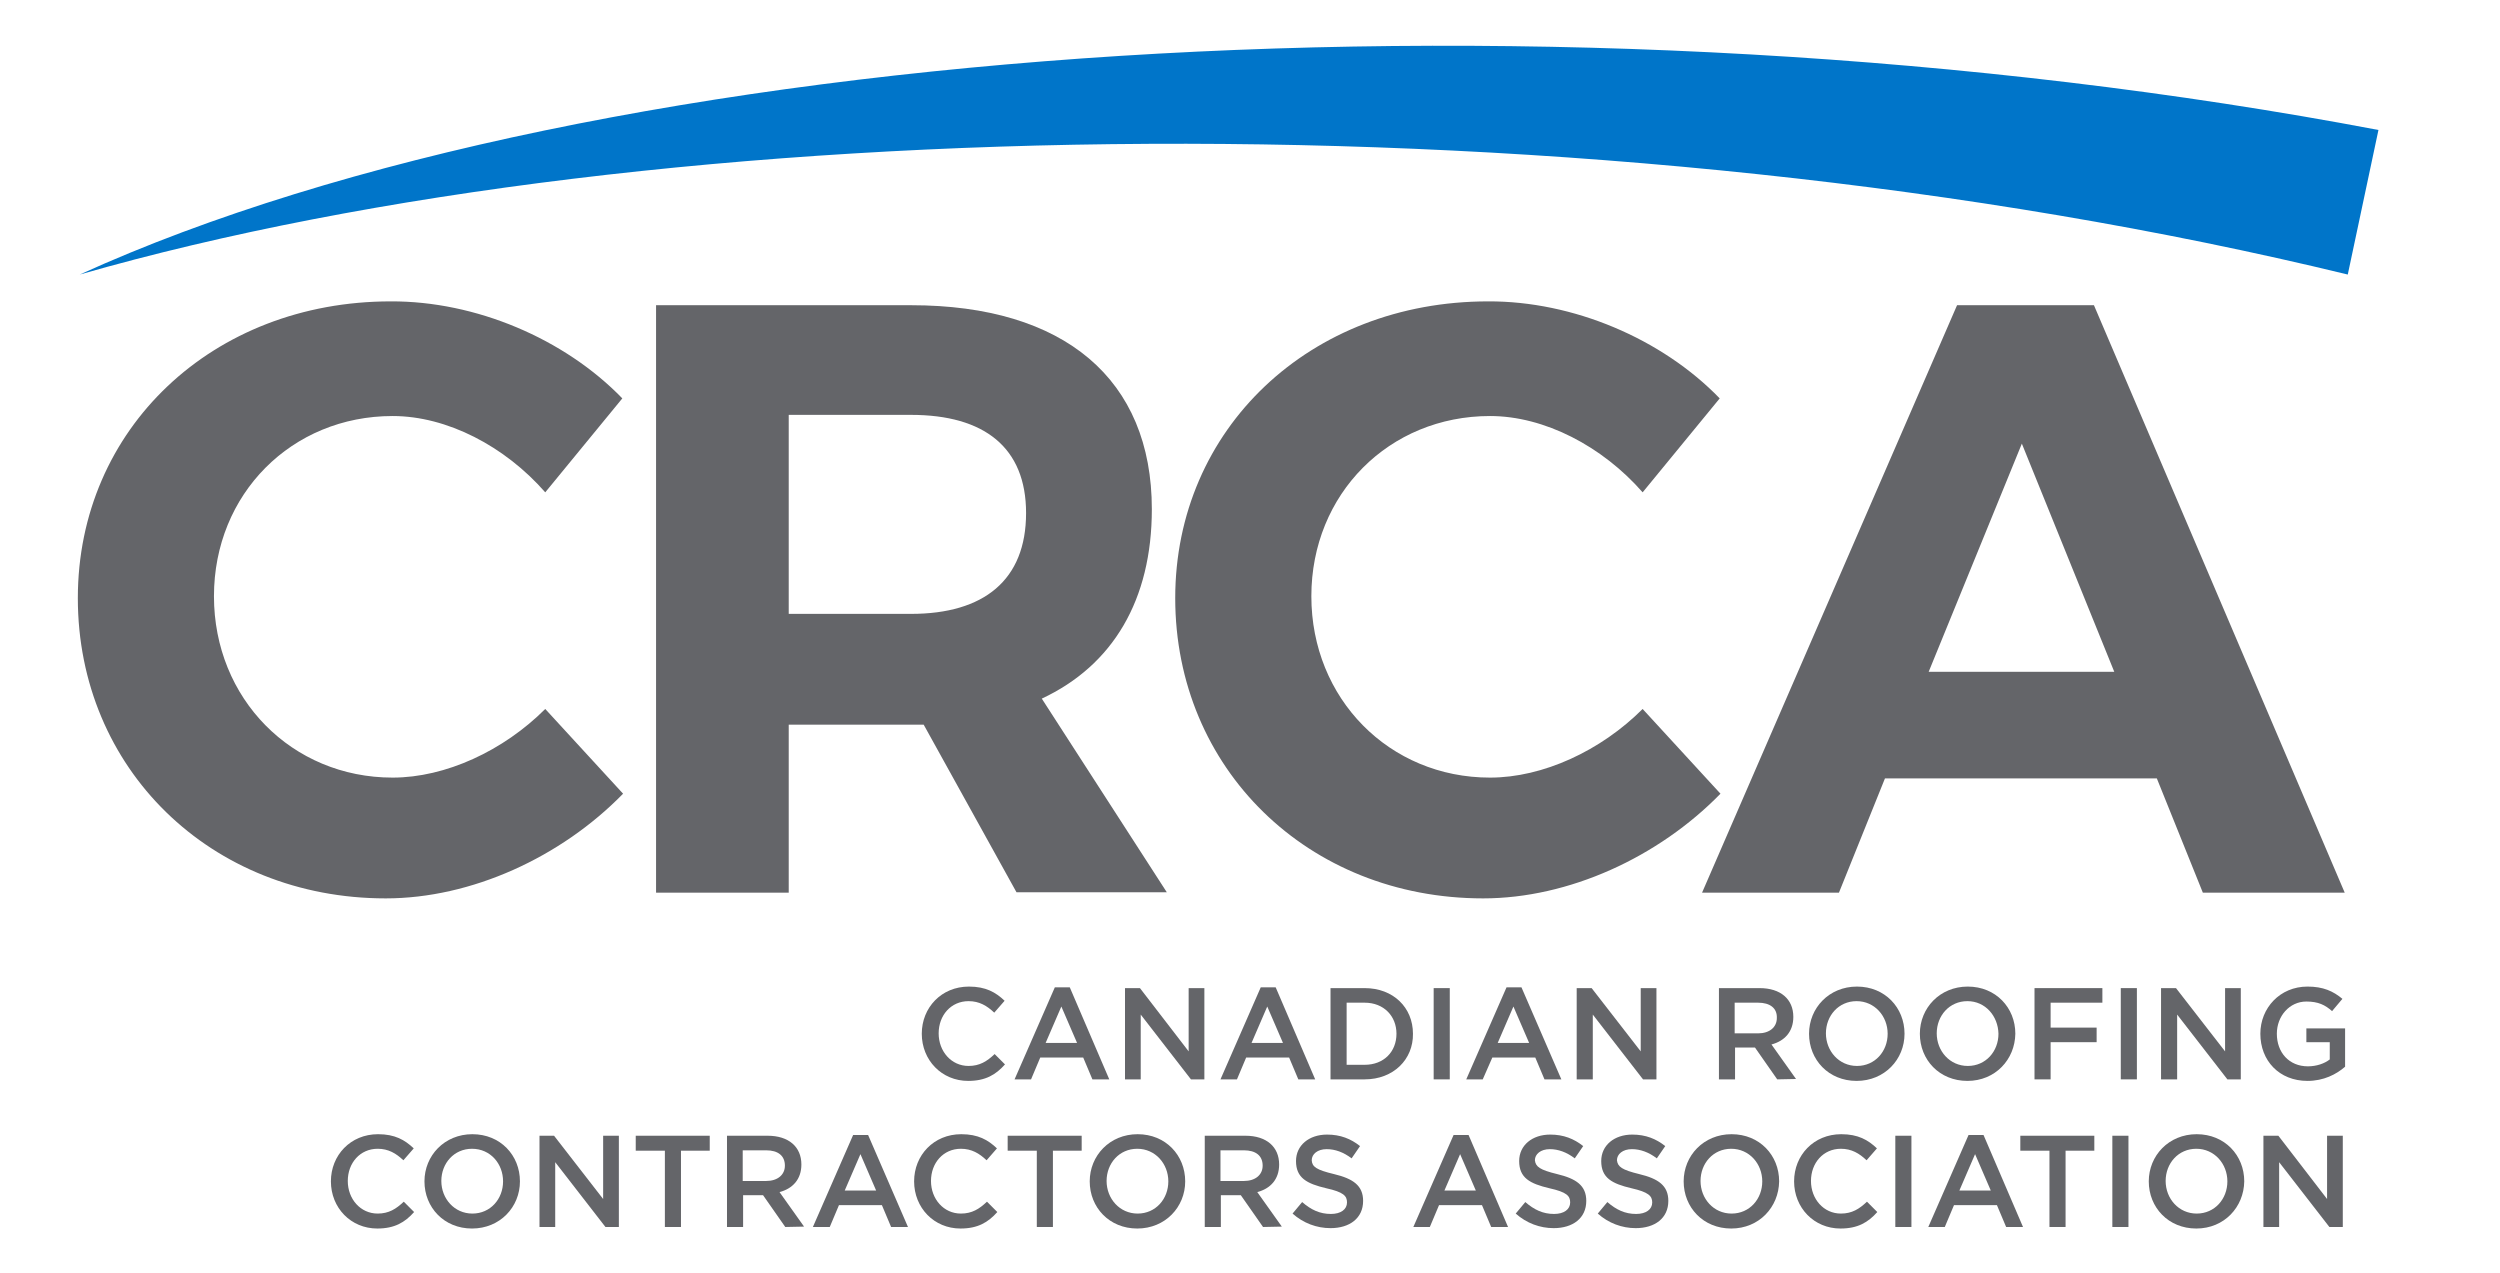
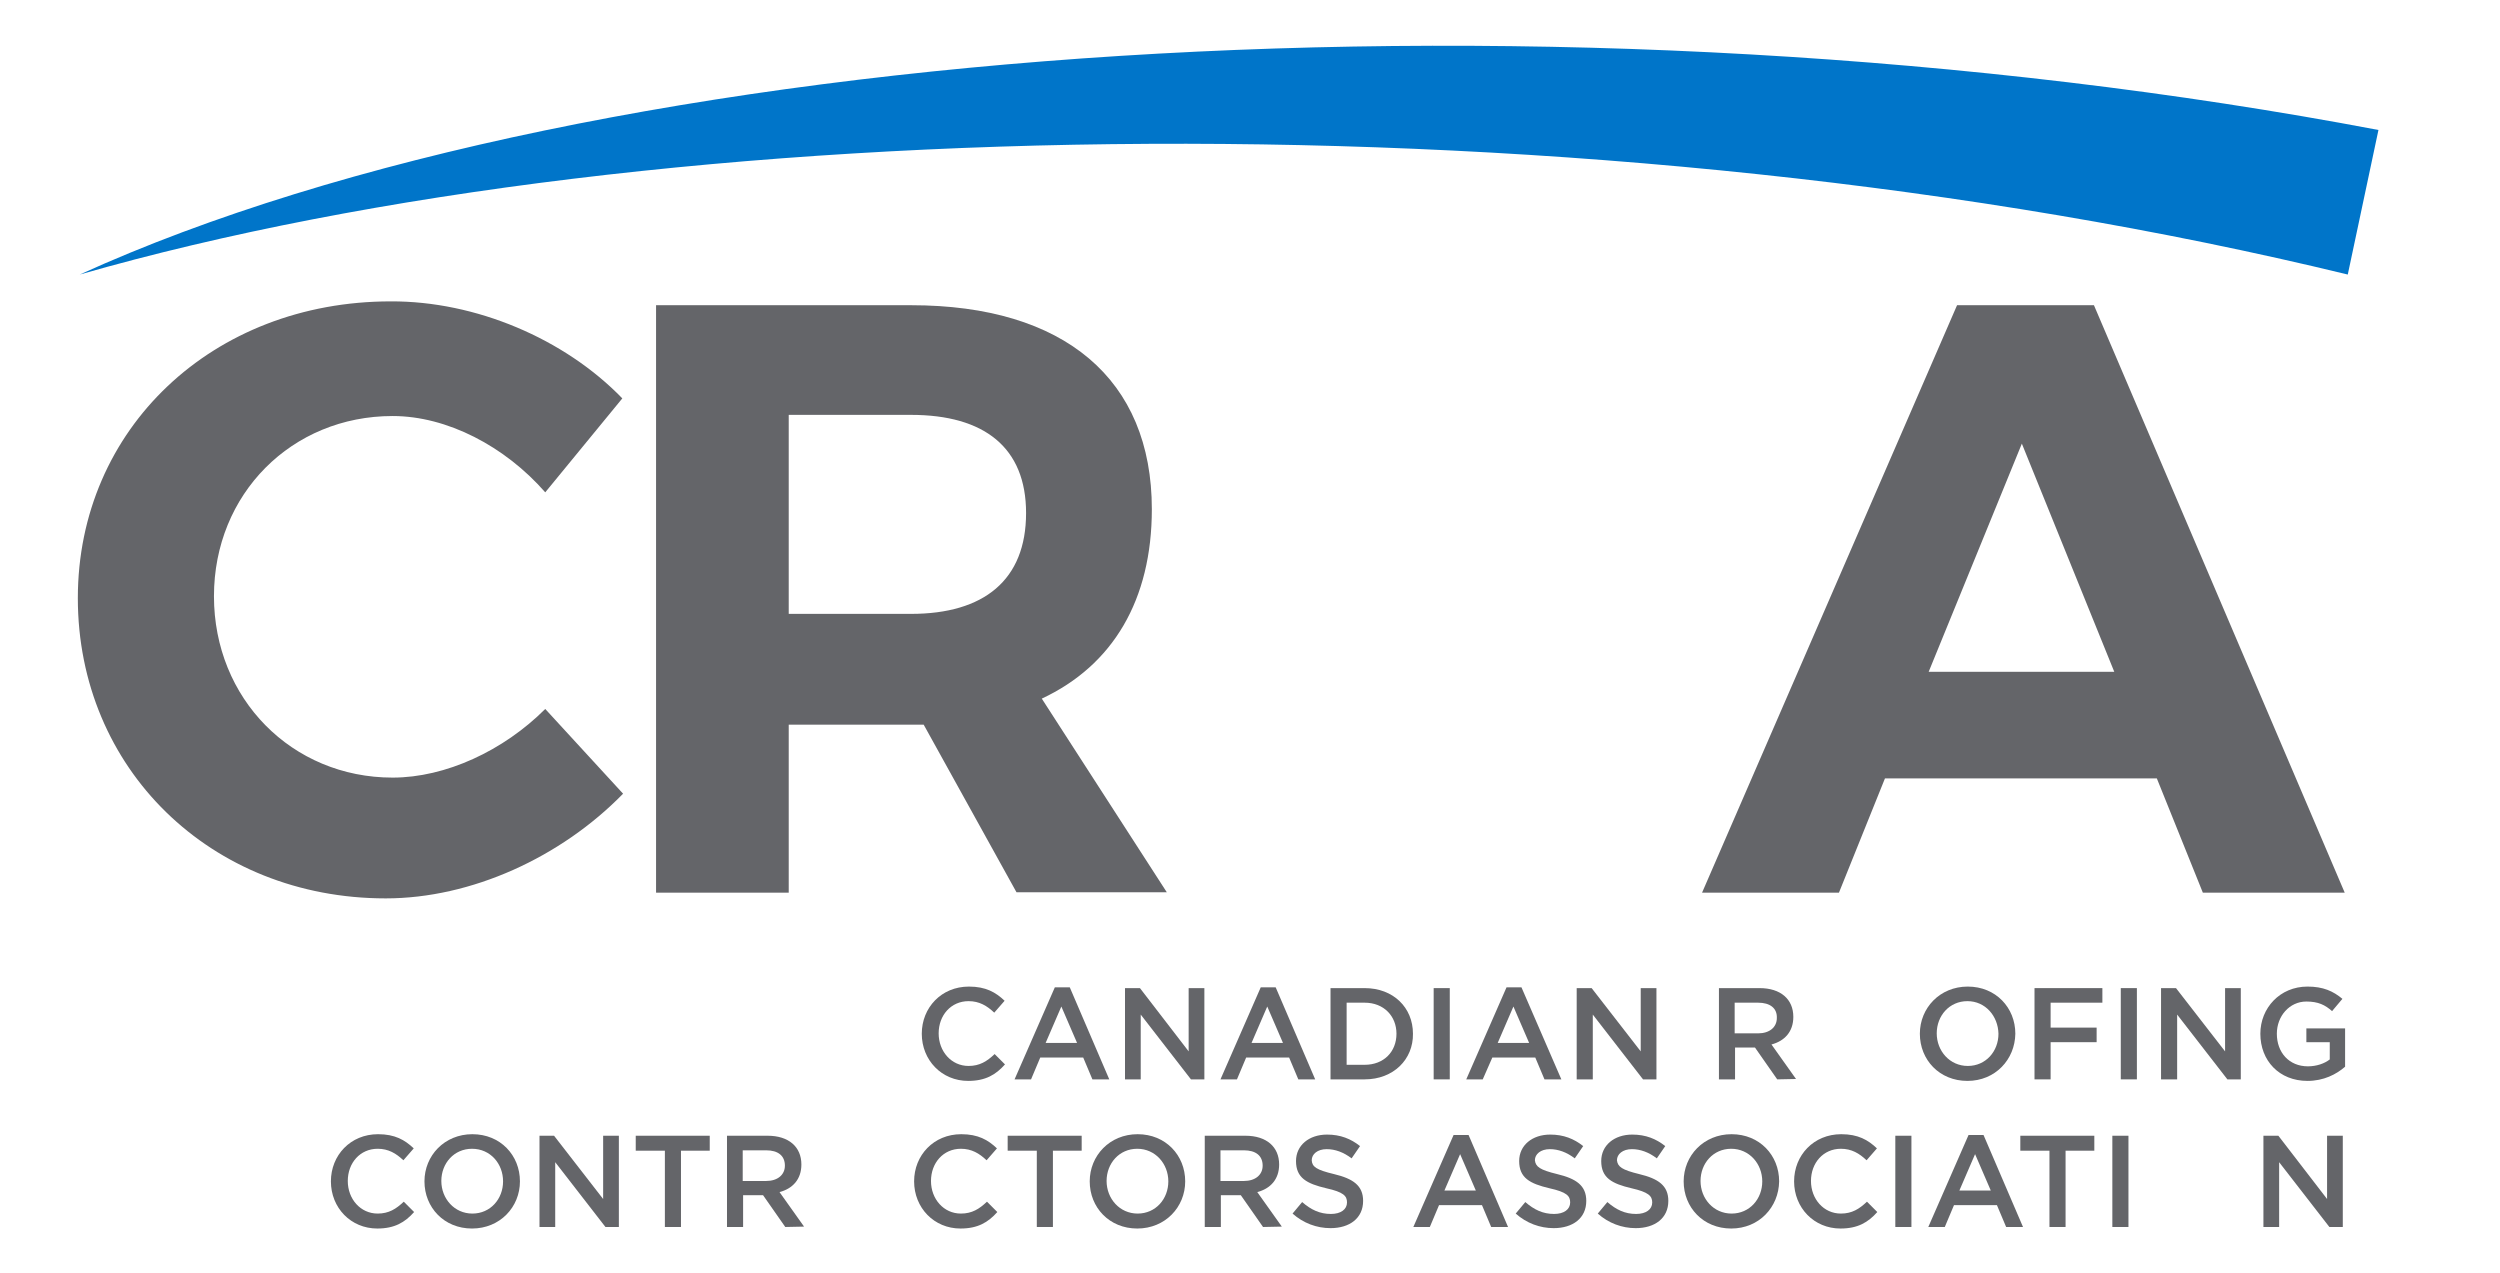
<svg xmlns="http://www.w3.org/2000/svg" version="1.1" id="layer" x="0px" y="0px" viewBox="0 0 652 332" style="enable-background:new 0 0 652 332;" xml:space="preserve">
  <style type="text/css"> .st0{fill:#646569;} .st1{fill:#0075C9;} </style>
  <g>
    <path class="st0" d="M252.5,281.9c-6.9,0-12.1-5.4-12.1-12.3c0-6.8,5.1-12.3,12.3-12.3c4.4,0,7,1.5,9.3,3.7l-2.7,3.1 c-1.9-1.8-3.9-3-6.7-3c-4.6,0-7.8,3.7-7.8,8.4c0,4.7,3.3,8.5,7.8,8.5c2.9,0,4.8-1.2,6.8-3.1l2.7,2.7 C259.7,280.3,257,281.9,252.5,281.9" />
    <path class="st0" d="M276.8,262.5l-4.1,9.5h8.2L276.8,262.5z M289.3,281.5h-4.4l-2.4-5.7h-11.2l-2.4,5.7h-4.3l10.5-24h3.9 L289.3,281.5z" />
    <polygon class="st0" points="310,257.7 314.1,257.7 314.1,281.5 310.6,281.5 297.5,264.6 297.5,281.5 293.4,281.5 293.4,257.7 297.3,257.7 310,274.2 " />
    <path class="st0" d="M330.5,262.5l-4.1,9.5h8.2L330.5,262.5z M343,281.5h-4.4l-2.4-5.7H325l-2.4,5.7h-4.3l10.5-24h3.9L343,281.5z" />
    <path class="st0" d="M355.9,261.5h-4.7v16.2h4.7c5,0,8.3-3.4,8.3-8.1C364.2,265,360.9,261.5,355.9,261.5 M355.9,281.5H347v-23.8 h8.9c7.5,0,12.6,5.1,12.6,11.9C368.6,276.3,363.4,281.5,355.9,281.5" />
    <rect x="373.9" y="257.7" class="st0" width="4.2" height="23.8" />
-     <path class="st0" d="M394.7,262.5l-4.1,9.5h8.2L394.7,262.5z M407.2,281.5h-4.4l-2.4-5.7h-11.2l-2.5,5.7h-4.3l10.5-24h3.9 L407.2,281.5z" />
+     <path class="st0" d="M394.7,262.5l-4.1,9.5h8.2L394.7,262.5z M407.2,281.5h-4.4l-2.4-5.7h-11.2l-2.5,5.7h-4.3l10.5-24h3.9 L407.2,281.5" />
    <polygon class="st0" points="427.9,257.7 432,257.7 432,281.5 428.5,281.5 415.4,264.6 415.4,281.5 411.2,281.5 411.2,257.7 415.1,257.7 427.9,274.2 " />
    <path class="st0" d="M458.5,261.5h-6.1v8h6.1c3,0,4.9-1.6,4.9-4C463.5,262.9,461.6,261.5,458.5,261.5 M463.5,281.5l-5.8-8.3h-5.2 v8.3h-4.2v-23.8h10.6c5.5,0,8.8,2.9,8.8,7.5c0,3.9-2.3,6.3-5.7,7.2l6.4,9L463.5,281.5L463.5,281.5z" />
-     <path class="st0" d="M484.2,261.1c-4.7,0-8,3.8-8,8.4s3.4,8.5,8.1,8.5s8-3.8,8-8.4C492.3,265,488.9,261.1,484.2,261.1 M484.2,281.9 c-7.3,0-12.4-5.5-12.4-12.3c0-6.7,5.2-12.3,12.5-12.3s12.4,5.5,12.4,12.3C496.7,276.3,491.5,281.9,484.2,281.9" />
    <path class="st0" d="M513.1,261.1c-4.7,0-8,3.8-8,8.4s3.4,8.5,8.1,8.5c4.7,0,8-3.8,8-8.4C521.1,265,517.8,261.1,513.1,261.1 M513.1,281.9c-7.3,0-12.4-5.5-12.4-12.3c0-6.7,5.2-12.3,12.5-12.3c7.3,0,12.4,5.5,12.4,12.3C525.5,276.3,520.4,281.9,513.1,281.9" />
    <polygon class="st0" points="548.3,261.5 534.8,261.5 534.8,268 546.8,268 546.8,271.8 534.8,271.8 534.8,281.5 530.6,281.5 530.6,257.7 548.3,257.7 " />
    <rect x="553.1" y="257.7" class="st0" width="4.2" height="23.8" />
    <polygon class="st0" points="580.3,257.7 584.4,257.7 584.4,281.5 580.9,281.5 567.8,264.6 567.8,281.5 563.6,281.5 563.6,257.7 567.5,257.7 580.3,274.2 " />
    <path class="st0" d="M601.8,281.9c-7.4,0-12.3-5.3-12.3-12.3c0-6.7,5.1-12.3,12.3-12.3c4.1,0,6.7,1.2,9.1,3.2l-2.7,3.2 c-1.8-1.6-3.6-2.5-6.7-2.5c-4.4,0-7.7,3.8-7.7,8.4c0,4.9,3.2,8.5,8.1,8.5c2.2,0,4.3-0.7,5.7-1.8v-4.5h-6.1v-3.6h10.1v10 C609.3,280.2,606,281.9,601.8,281.9" />
    <path class="st0" d="M98.4,320.4c-6.9,0-12.1-5.4-12.1-12.3c0-6.8,5.1-12.3,12.3-12.3c4.4,0,7,1.5,9.3,3.7l-2.7,3.1 c-1.9-1.8-3.9-3-6.7-3c-4.6,0-7.8,3.7-7.8,8.4c0,4.7,3.3,8.5,7.8,8.5c2.9,0,4.8-1.2,6.8-3.1l2.7,2.7 C105.6,318.8,102.9,320.4,98.4,320.4" />
    <path class="st0" d="M123.1,299.6c-4.7,0-8,3.8-8,8.4s3.4,8.5,8.1,8.5s8-3.8,8-8.4S127.9,299.6,123.1,299.6 M123.1,320.4 c-7.3,0-12.4-5.5-12.4-12.3c0-6.7,5.2-12.3,12.5-12.3s12.4,5.5,12.4,12.3C135.6,314.8,130.4,320.4,123.1,320.4" />
    <polygon class="st0" points="157.3,296.2 161.4,296.2 161.4,320 157.9,320 144.8,303.1 144.8,320 140.7,320 140.7,296.2 144.5,296.2 157.3,312.7 " />
    <polygon class="st0" points="177.6,320 173.4,320 173.4,300.1 165.8,300.1 165.8,296.2 185.1,296.2 185.1,300.1 177.6,300.1 " />
    <path class="st0" d="M199.8,300h-6.1v8h6.1c3,0,4.9-1.6,4.9-4C204.7,301.4,202.9,300,199.8,300 M204.8,320l-5.8-8.3h-5.2v8.3h-4.2 v-23.8h10.6c5.5,0,8.8,2.9,8.8,7.5c0,3.9-2.3,6.3-5.7,7.2l6.4,9L204.8,320L204.8,320z" />
-     <path class="st0" d="M224.4,301l-4.1,9.5h8.2L224.4,301z M236.8,320h-4.4l-2.4-5.7h-11.2l-2.4,5.7H212l10.5-24h3.9L236.8,320z" />
    <path class="st0" d="M250.5,320.4c-6.9,0-12.1-5.4-12.1-12.3c0-6.8,5.1-12.3,12.3-12.3c4.4,0,7,1.5,9.3,3.7l-2.7,3.1 c-1.9-1.8-3.9-3-6.7-3c-4.6,0-7.8,3.7-7.8,8.4c0,4.7,3.3,8.5,7.8,8.5c2.9,0,4.8-1.2,6.8-3.1l2.7,2.7 C257.7,318.8,255,320.4,250.5,320.4" />
    <polygon class="st0" points="274.6,320 270.4,320 270.4,300.1 262.8,300.1 262.8,296.2 282.1,296.2 282.1,300.1 274.6,300.1 " />
    <path class="st0" d="M296.6,299.6c-4.7,0-8,3.8-8,8.4s3.4,8.5,8.1,8.5s8-3.8,8-8.4S301.3,299.6,296.6,299.6 M296.6,320.4 c-7.3,0-12.4-5.5-12.4-12.3c0-6.7,5.2-12.3,12.5-12.3s12.4,5.5,12.4,12.3C309.1,314.8,303.9,320.4,296.6,320.4" />
    <path class="st0" d="M324.4,300h-6.1v8h6.1c3,0,4.9-1.6,4.9-4C329.3,301.4,327.5,300,324.4,300 M329.4,320l-5.8-8.3h-5.2v8.3h-4.2 v-23.8h10.6c5.5,0,8.8,2.9,8.8,7.5c0,3.9-2.3,6.3-5.7,7.2l6.4,9L329.4,320L329.4,320z" />
    <path class="st0" d="M347.9,306.2c5,1.2,7.6,3,7.6,7c0,4.5-3.5,7.1-8.5,7.1c-3.6,0-7.1-1.3-9.9-3.8l2.5-3c2.3,2,4.6,3.1,7.5,3.1 c2.6,0,4.2-1.2,4.2-3c0-1.7-0.9-2.7-5.4-3.7c-5.1-1.2-7.9-2.7-7.9-7.1c0-4.1,3.4-6.9,8.1-6.9c3.5,0,6.2,1.1,8.6,3l-2.2,3.2 c-2.1-1.6-4.3-2.4-6.5-2.4c-2.4,0-3.9,1.3-3.9,2.9C342.2,304.3,343.3,305.1,347.9,306.2" />
    <path class="st0" d="M380.8,301l-4.1,9.5h8.2L380.8,301z M393.3,320h-4.4l-2.4-5.7h-11.2l-2.4,5.7h-4.3l10.5-24h3.9L393.3,320z" />
    <path class="st0" d="M406.1,306.2c5,1.2,7.6,3,7.6,7c0,4.5-3.5,7.1-8.5,7.1c-3.6,0-7.1-1.3-9.9-3.8l2.5-3c2.3,2,4.6,3.1,7.5,3.1 c2.6,0,4.2-1.2,4.2-3c0-1.7-0.9-2.7-5.4-3.7c-5.1-1.2-7.9-2.7-7.9-7.1c0-4.1,3.4-6.9,8.1-6.9c3.5,0,6.2,1.1,8.6,3l-2.2,3.2 c-2.1-1.6-4.3-2.4-6.5-2.4c-2.4,0-3.9,1.3-3.9,2.9C400.5,304.3,401.6,305.1,406.1,306.2" />
    <path class="st0" d="M427.5,306.2c5,1.2,7.6,3,7.6,7c0,4.5-3.5,7.1-8.5,7.1c-3.6,0-7.1-1.3-9.9-3.8l2.5-3c2.3,2,4.6,3.1,7.5,3.1 c2.6,0,4.2-1.2,4.2-3c0-1.7-1-2.7-5.4-3.7c-5.1-1.2-7.9-2.7-7.9-7.1c0-4.1,3.4-6.9,8.1-6.9c3.5,0,6.2,1.1,8.6,3l-2.2,3.2 c-2.1-1.6-4.3-2.4-6.5-2.4c-2.4,0-3.9,1.3-3.9,2.9C421.9,304.3,423,305.1,427.5,306.2" />
    <path class="st0" d="M451.5,299.6c-4.7,0-8,3.8-8,8.4s3.4,8.5,8.1,8.5s8-3.8,8-8.4S456.2,299.6,451.5,299.6 M451.5,320.4 c-7.3,0-12.4-5.5-12.4-12.3c0-6.7,5.2-12.3,12.5-12.3s12.4,5.5,12.4,12.3C463.9,314.8,458.8,320.4,451.5,320.4" />
    <path class="st0" d="M480,320.4c-6.9,0-12.1-5.4-12.1-12.3c0-6.8,5.1-12.3,12.3-12.3c4.4,0,7,1.5,9.3,3.7l-2.7,3.1 c-1.9-1.8-3.9-3-6.7-3c-4.6,0-7.8,3.7-7.8,8.4c0,4.7,3.3,8.5,7.8,8.5c2.9,0,4.8-1.2,6.8-3.1l2.7,2.7 C487.2,318.8,484.5,320.4,480,320.4" />
    <rect x="494.3" y="296.2" class="st0" width="4.2" height="23.8" />
    <path class="st0" d="M515.1,301l-4.1,9.5h8.2L515.1,301z M527.6,320h-4.4l-2.4-5.7h-11.2l-2.4,5.7h-4.3l10.5-24h3.9L527.6,320z" />
    <polygon class="st0" points="538.7,320 534.5,320 534.5,300.1 526.9,300.1 526.9,296.2 546.2,296.2 546.2,300.1 538.7,300.1 " />
    <rect x="550.9" y="296.2" class="st0" width="4.2" height="23.8" />
-     <path class="st0" d="M572.8,299.6c-4.7,0-8,3.8-8,8.4s3.4,8.5,8.1,8.5c4.7,0,8-3.8,8-8.4S577.5,299.6,572.8,299.6 M572.8,320.4 c-7.3,0-12.4-5.5-12.4-12.3c0-6.7,5.2-12.3,12.5-12.3s12.4,5.5,12.4,12.3C585.2,314.8,580.1,320.4,572.8,320.4" />
    <polygon class="st0" points="606.9,296.2 611,296.2 611,320 607.5,320 594.4,303.1 594.4,320 590.3,320 590.3,296.2 594.2,296.2 606.9,312.7 " />
    <path class="st0" d="M162.3,103.9l-20.1,24.5c-10.5-12-25.6-19.9-39.8-19.9c-26.3,0-46.6,20.3-46.6,47s20.3,47.3,46.6,47.3 c13.8,0,28.9-7,39.8-17.9l20.3,22.1c-16.2,16.6-39.6,27.3-61.9,27.3c-45.7,0-80.3-33.9-80.3-78.3c0-44.2,35.2-77.4,81.6-77.4 C124,78.5,147.2,88.3,162.3,103.9" />
    <path class="st0" d="M237.6,160.1c19,0,30-8.8,30-26.3c0-17.1-10.9-25.6-30-25.6h-31.9v51.9H237.6z M240.9,189h-3.3h-31.9v43.8 h-34.6V79.6h66.5c40,0,62.8,19.3,62.8,53.2c0,23.6-10.1,40.7-28.7,49.4l32.6,50.5h-39.2L240.9,189z" />
-     <path class="st0" d="M448.5,103.9l-20.1,24.5c-10.5-12-25.6-19.9-39.8-19.9c-26.3,0-46.6,20.3-46.6,47s20.3,47.3,46.6,47.3 c13.8,0,28.9-7,39.8-17.9l20.3,22.1c-16.2,16.6-39.6,27.3-61.9,27.3c-45.7,0-80.3-33.9-80.3-78.3c0-44.2,35.2-77.4,81.6-77.4 C410.2,78.5,433.4,88.3,448.5,103.9" />
  </g>
  <g>
    <path class="st0" d="M527.3,115.7L503,175.2h48.4L527.3,115.7z M491.6,203l-12,29.8h-35.7l66.5-153.2h35.7l65.4,153.2h-37l-12-29.8 H491.6z" />
    <path class="st1" d="M620.3,33.9l-8,37.7C416.4,24,171.6,28.3,20.8,71.6C156.4,9.9,409-6.2,620.3,33.9" />
  </g>
</svg>